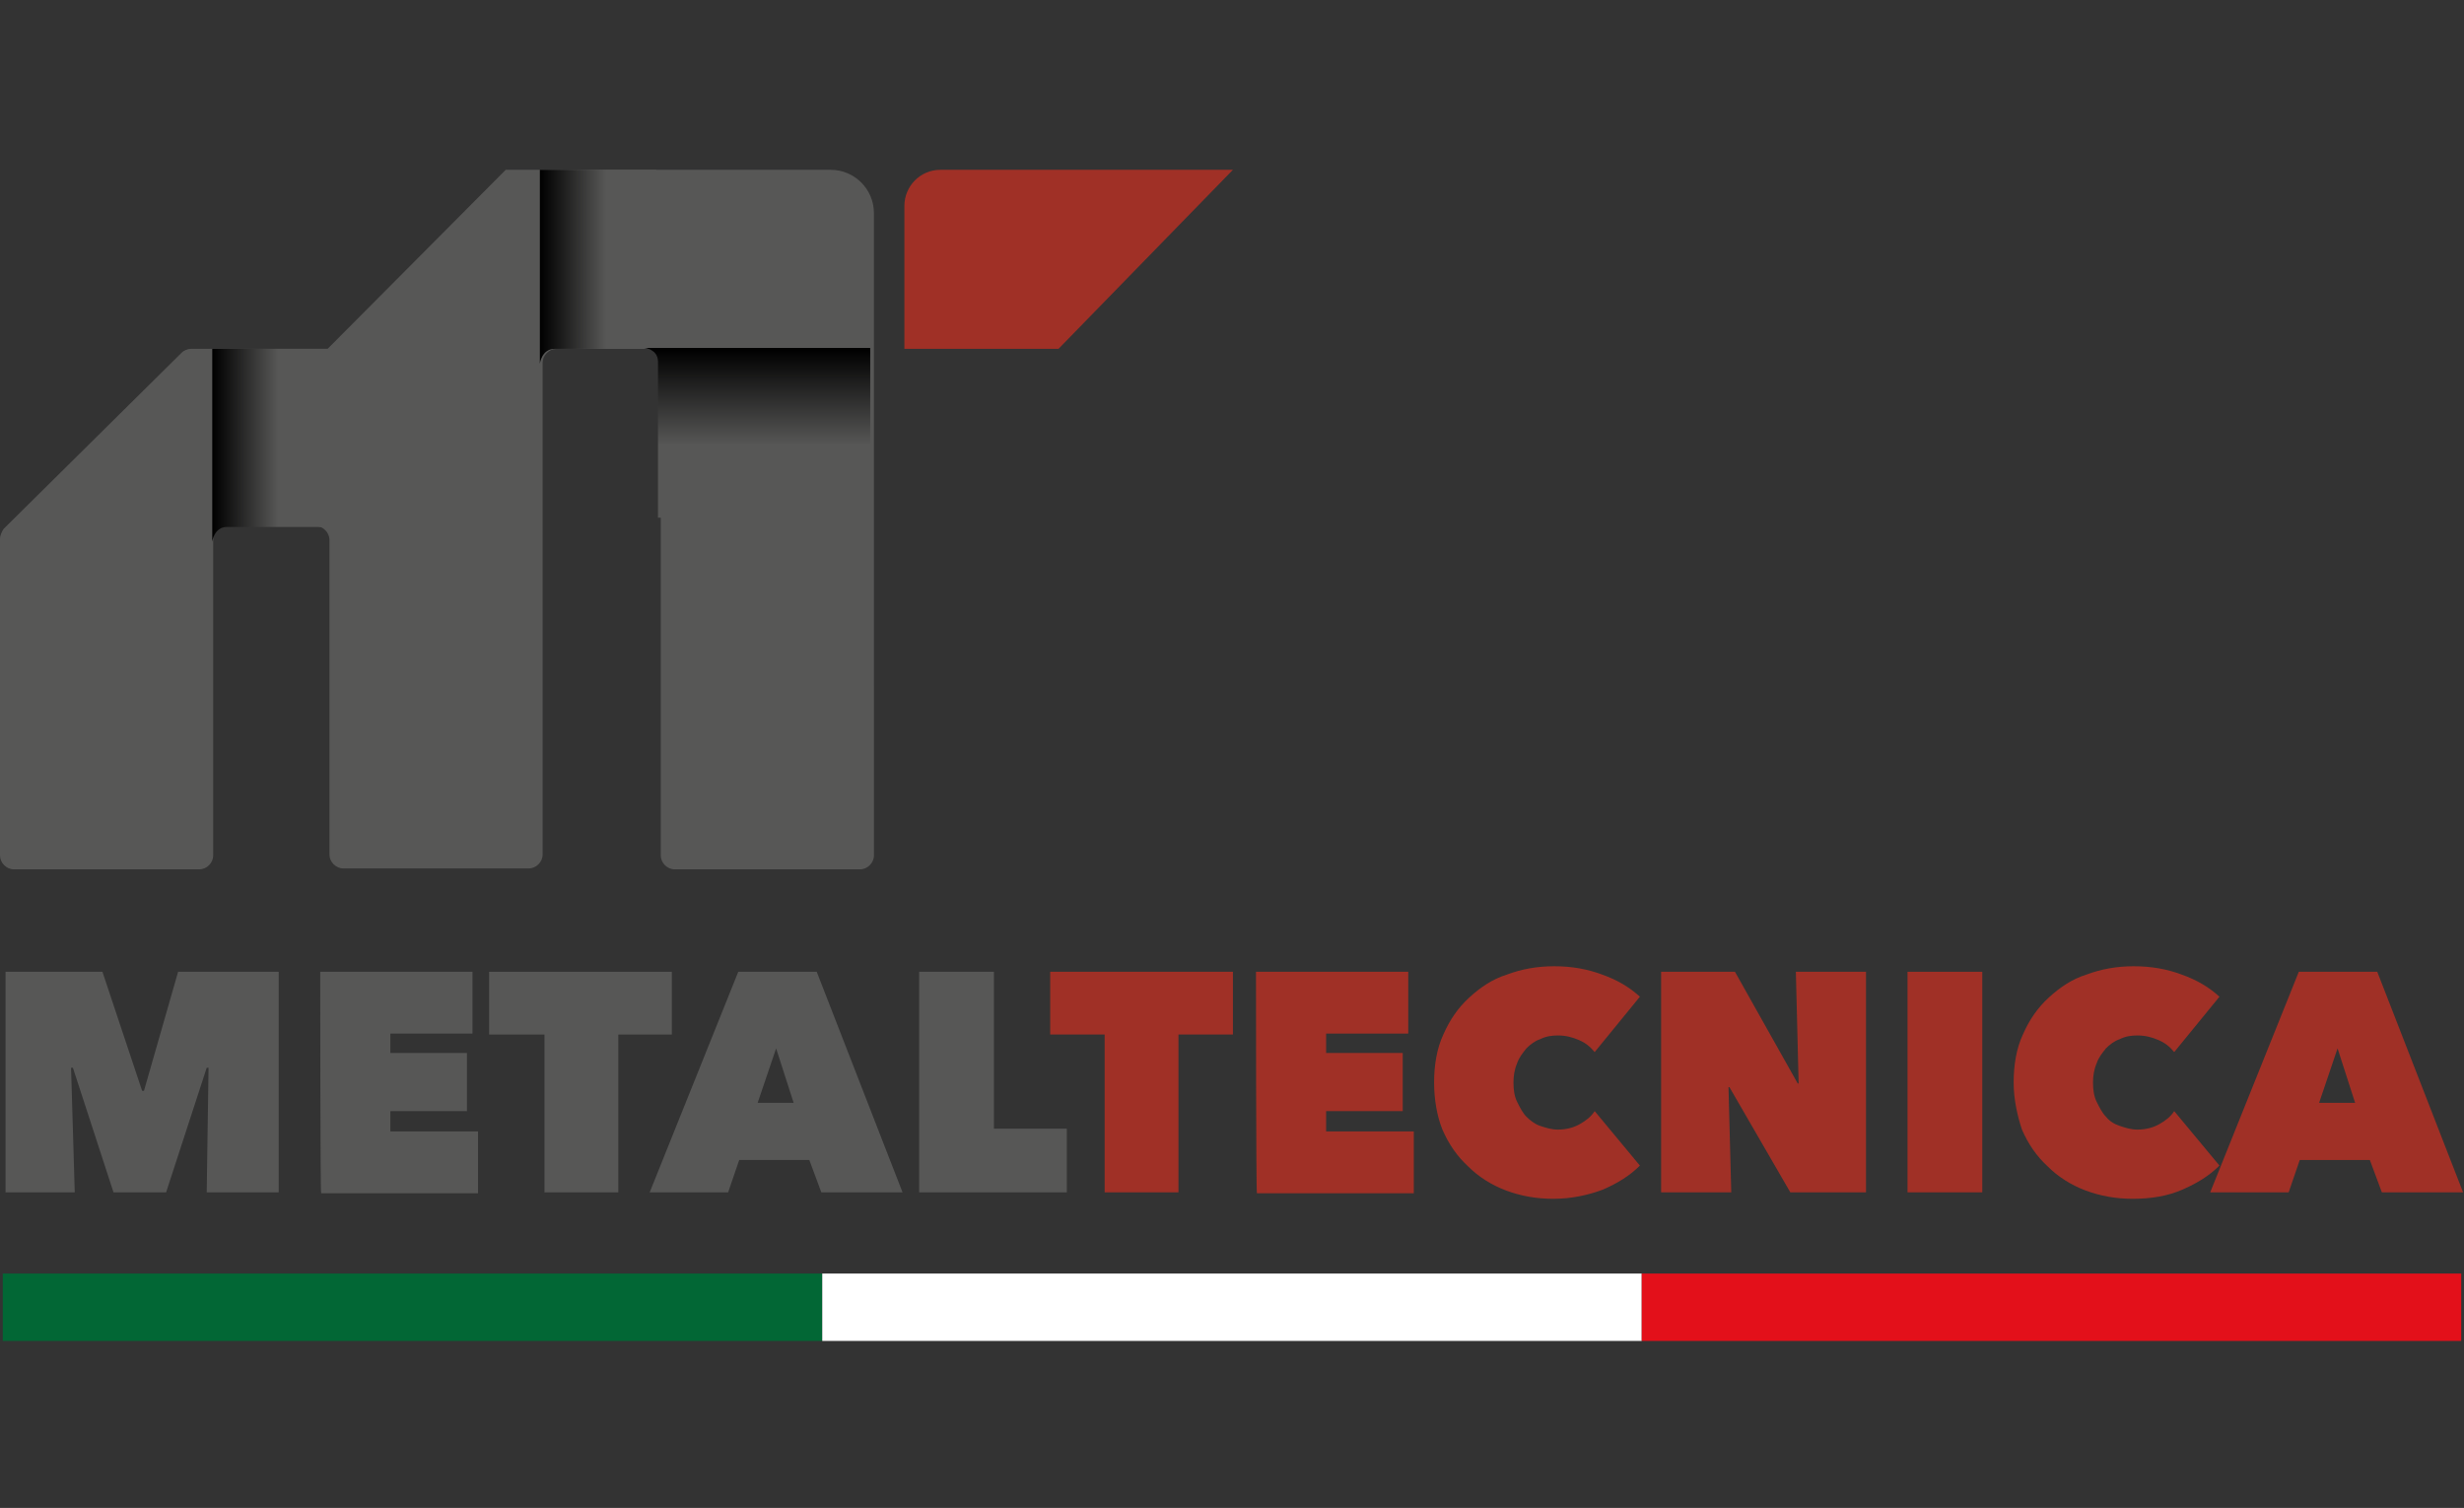
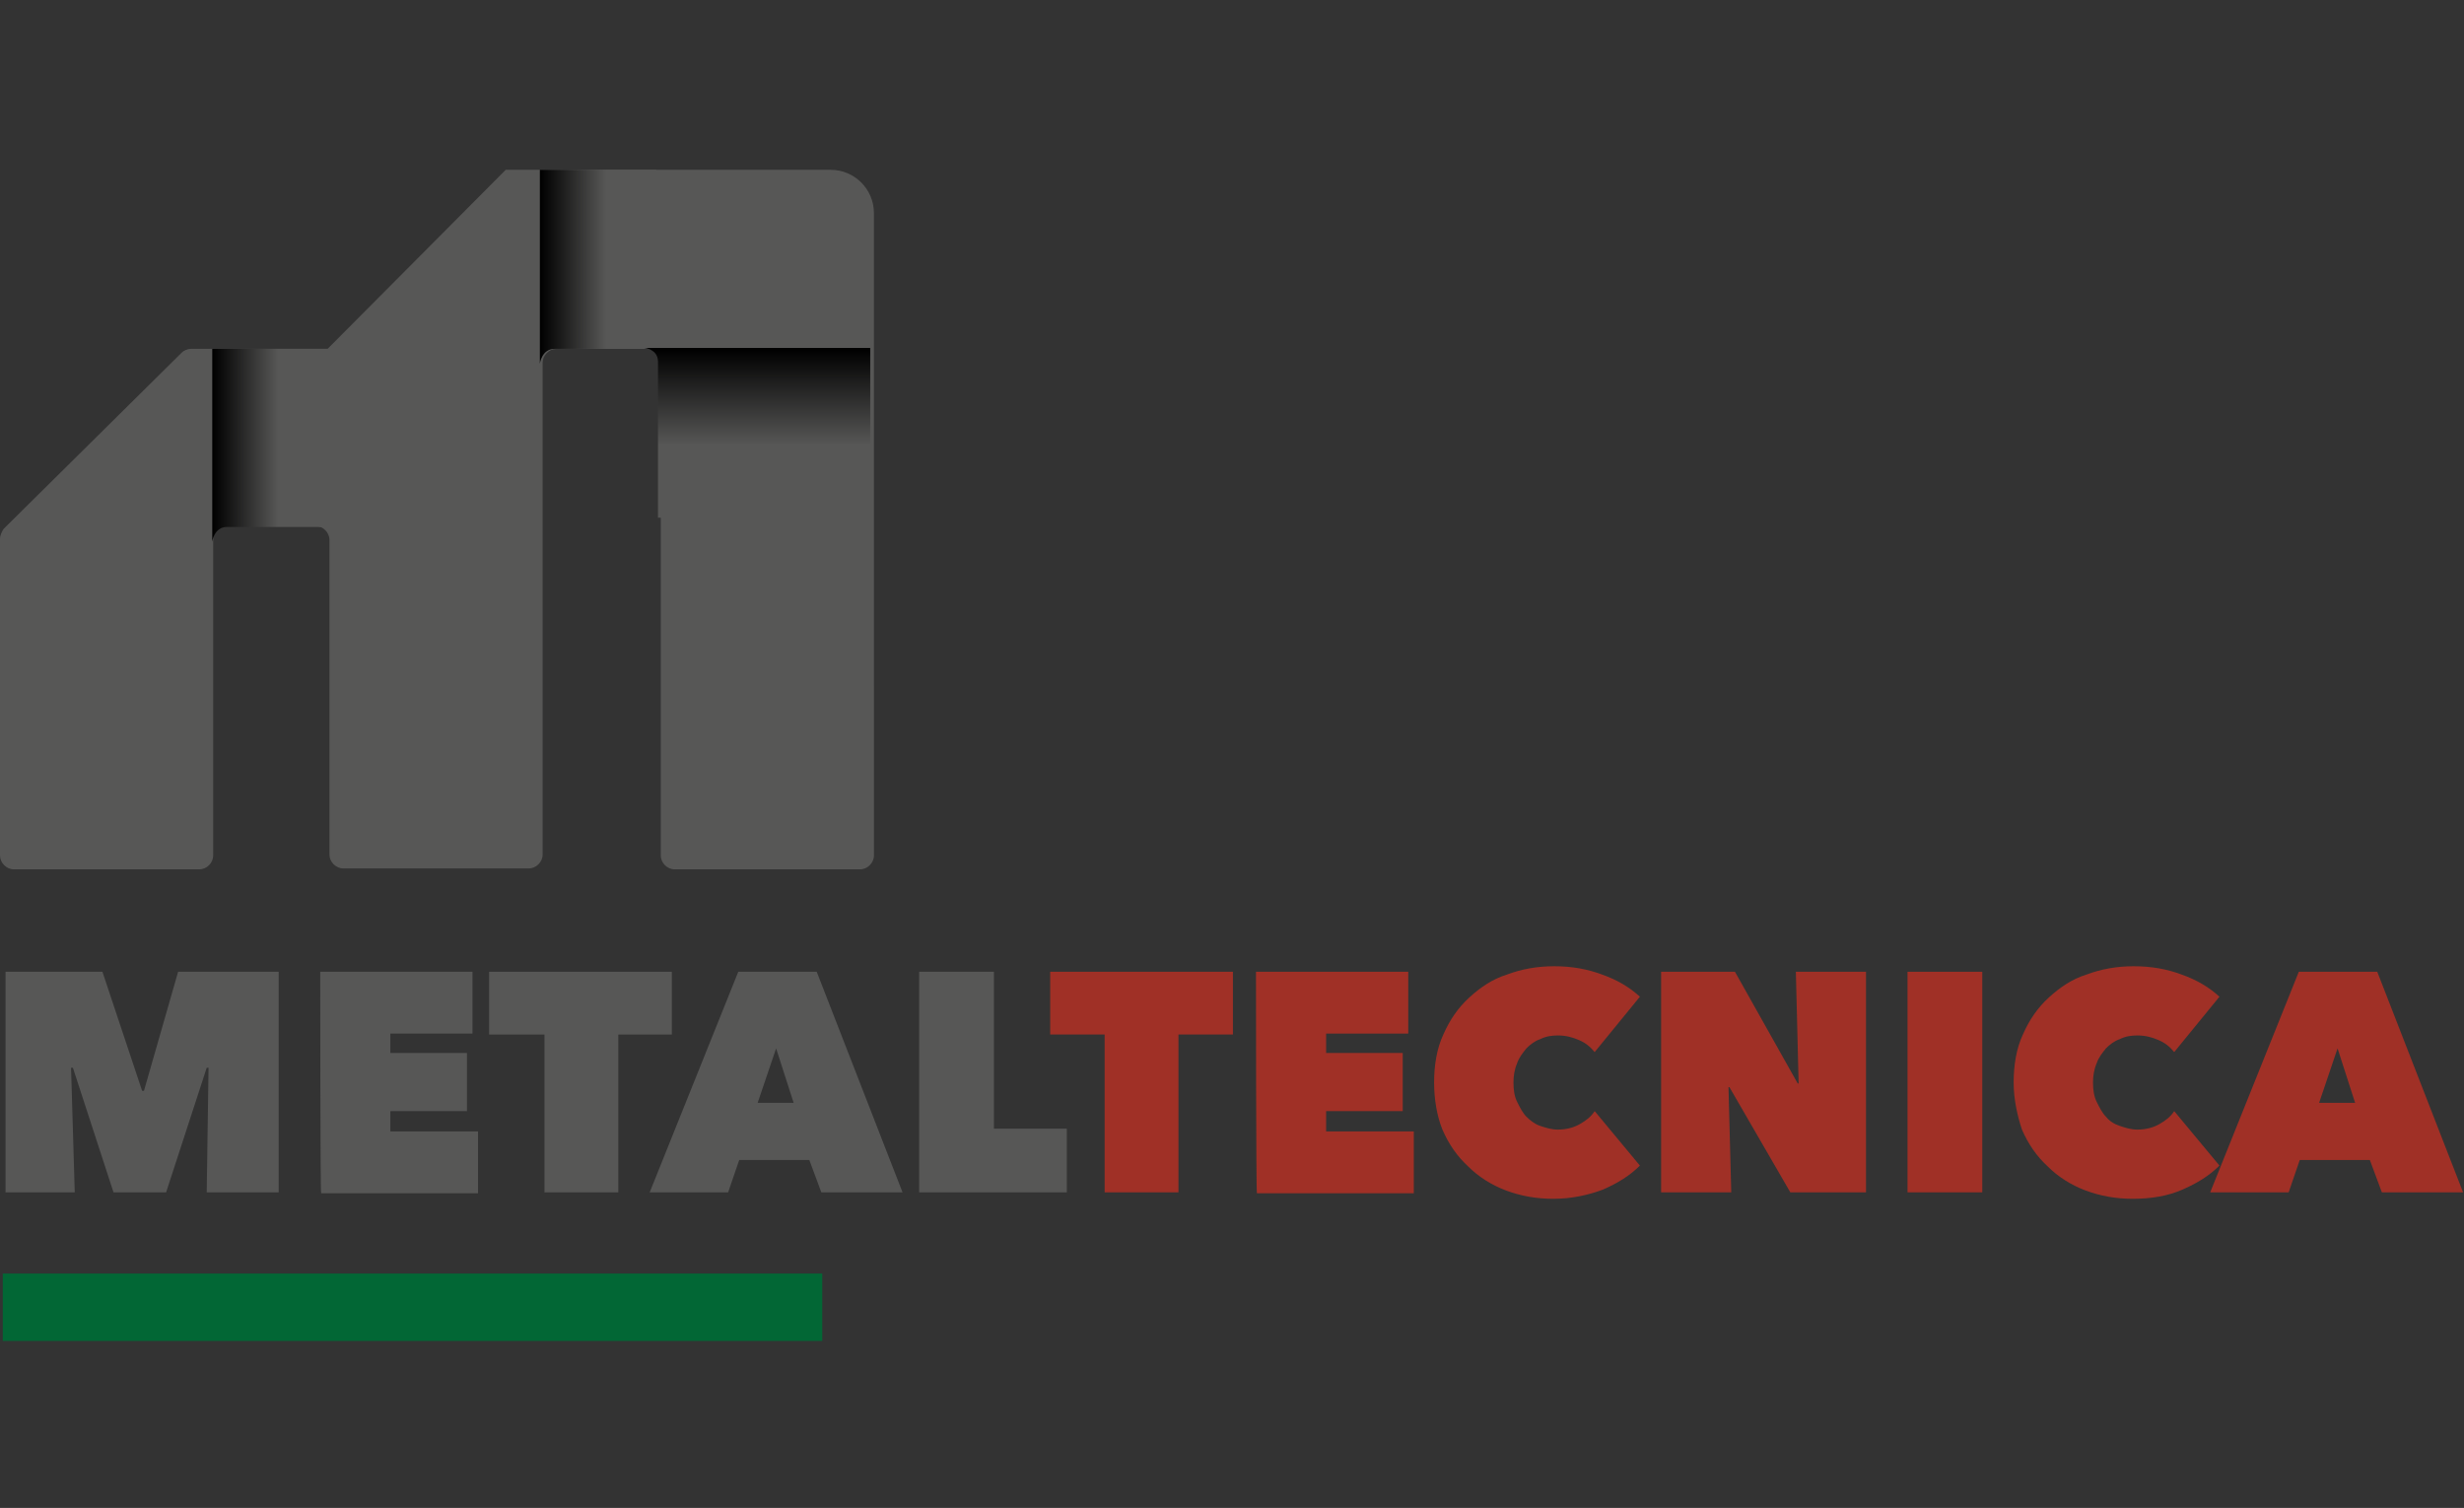
<svg xmlns="http://www.w3.org/2000/svg" version="1.1" id="Livello_1" x="0px" y="0px" viewBox="0 0 267 163.4" style="enable-background:new 0 0 267 163.4;" xml:space="preserve">
  <rect x="0" y="0" width="267" height="163.4" fill="#333333" stroke="none" />
  <style type="text/css">
	.st0{fill:#575756;}
	.st1{fill:#A03026;}
	.st2{fill:#026735;}
	.st3{fill:#FFFFFF;}
	.st4{fill:#E3101A;}
	.st5{fill:url(#SVGID_1_);}
	.st6{fill:url(#SVGID_2_);}
	.st7{fill:url(#SVGID_3_);}
</style>
  <g>
    <g>
      <path class="st0" d="M7.7,115.7l0.4,13.5H0.6v-23.9h10.5l4.3,12.9h0.2l3.7-12.9h10.9v23.9h-7.8l0.2-13.5l-0.2,0L18,129.2h-5.7    l-4.4-13.5H7.7z" />
      <path class="st0" d="M34.7,105.3h16.5v6.7h-8.9v2.1h8.3v6.3h-8.3v2.2h9.5v6.7h-17C34.7,129.3,34.7,105.3,34.7,105.3z" />
      <path class="st0" d="M67,129.2h-8v-17.1H53v-6.8h19.8v6.8H67V129.2z" />
      <path class="st0" d="M80,105.3h8.5l9.3,23.9h-8.8l-1.3-3.5h-7.6l-1.2,3.5h-8.5L80,105.3z M84.1,113.6l-2,5.9H86L84.1,113.6z" />
      <path class="st0" d="M99.6,105.3h8.1v17h7.9v6.9H99.6L99.6,105.3L99.6,105.3z" />
    </g>
    <g>
      <path class="st1" d="M127.7,129.2h-8v-17.1h-5.9v-6.8h19.8v6.8h-5.9V129.2z" />
      <path class="st1" d="M136.1,105.3h16.5v6.7h-8.9v2.1h8.3v6.3h-8.3v2.2h9.5v6.7h-17C136.1,129.2,136.1,105.3,136.1,105.3z" />
      <path class="st1" d="M155.4,117.3c0-1.9,0.3-3.7,1-5.2c0.7-1.6,1.6-2.9,2.8-4c1.2-1.1,2.5-2,4.1-2.5c1.6-0.6,3.3-0.9,5.1-0.9    c1.9,0,3.6,0.3,5.2,0.9c1.7,0.6,3,1.4,4.1,2.4l-4.9,6c-0.5-0.6-1-1-1.7-1.3c-0.7-0.3-1.4-0.5-2.3-0.5c-0.7,0-1.3,0.1-1.9,0.4    c-0.6,0.2-1.1,0.6-1.5,1c-0.4,0.5-0.8,1-1,1.6c-0.3,0.7-0.4,1.4-0.4,2.1c0,0.8,0.1,1.5,0.4,2.1c0.3,0.6,0.6,1.2,1,1.6    s0.9,0.8,1.5,1c0.6,0.2,1.2,0.4,1.9,0.4c0.9,0,1.7-0.2,2.4-0.6c0.7-0.4,1.2-0.8,1.6-1.4l4.9,5.9c-1.1,1.1-2.4,1.9-4,2.6    c-1.6,0.6-3.4,1-5.4,1c-1.8,0-3.5-0.3-5.1-0.9c-1.6-0.6-3-1.5-4.1-2.6c-1.2-1.1-2.1-2.4-2.8-4    C155.7,120.9,155.4,119.1,155.4,117.3z" />
      <path class="st1" d="M180,105.3h8l6.8,12.1h0.1l-0.3-12.1h7.6v23.9H194l-6.6-11.4h-0.1l0.3,11.4H180L180,105.3L180,105.3z" />
      <path class="st1" d="M206.7,105.3h8.1v23.9h-8.1V105.3z" />
      <path class="st1" d="M218.2,117.3c0-1.9,0.3-3.7,1-5.2c0.7-1.6,1.6-2.9,2.8-4c1.2-1.1,2.5-2,4.1-2.5c1.6-0.6,3.3-0.9,5.1-0.9    c1.9,0,3.6,0.3,5.2,0.9c1.7,0.6,3,1.4,4.1,2.4l-4.9,6c-0.5-0.6-1-1-1.7-1.3c-0.7-0.3-1.4-0.5-2.3-0.5c-0.7,0-1.3,0.1-1.9,0.4    c-0.6,0.2-1.1,0.6-1.5,1c-0.4,0.5-0.8,1-1,1.6c-0.3,0.7-0.4,1.4-0.4,2.1c0,0.8,0.1,1.5,0.4,2.1c0.3,0.6,0.6,1.2,1,1.6    c0.4,0.5,0.9,0.8,1.5,1c0.6,0.2,1.2,0.4,1.9,0.4c0.9,0,1.7-0.2,2.4-0.6s1.2-0.8,1.6-1.4l4.9,5.9c-1.1,1.1-2.4,1.9-4,2.6    c-1.6,0.7-3.4,1-5.4,1c-1.8,0-3.5-0.3-5.1-0.9c-1.6-0.6-3-1.5-4.1-2.6c-1.2-1.1-2.1-2.4-2.8-4    C218.6,120.9,218.2,119.1,218.2,117.3z" />
      <path class="st1" d="M249.1,105.3h8.5l9.3,23.9h-8.8l-1.3-3.5h-7.6l-1.2,3.5h-8.5L249.1,105.3z M253.3,113.6l-2,5.9h3.9    L253.3,113.6z" />
    </g>
-     <path class="st1" d="M133.6,18.4h-31.7c-2.2,0-3.9,1.8-3.9,3.9v15.5h16.7L133.6,18.4z" />
    <g>
      <rect x="0.3" y="138" class="st2" width="88.8" height="7.3" />
-       <rect x="89.1" y="138" class="st3" width="88.8" height="7.3" />
-       <rect x="177.9" y="138" class="st4" width="88.8" height="7.3" />
    </g>
    <g>
      <g>
        <path class="st0" d="M35.5,37.8H20.7c-0.4,0-0.8,0.2-1,0.4L0.4,57.3C0.2,57.6,0,58,0,58.4v34.3c0,0.8,0.7,1.5,1.5,1.5h20.1     c0.8,0,1.5-0.7,1.5-1.5V58.5c0-0.8,0.7-1.5,1.5-1.5h9.6c0.8,0,1.5,0.7,1.5,1.5v34.1c0,0.8,0.7,1.5,1.5,1.5h20.1     c0.8,0,1.5-0.7,1.5-1.5V39.3c0-0.8,0.7-1.5,1.5-1.5h9.8c0.8,0,1.5,0.7,1.5,1.5v53.4c0,0.8,0.7,1.5,1.5,1.5h20.1     c0.8,0,1.5-0.7,1.5-1.5V37.8v-0.2V23.1c0-2.6-2.1-4.7-4.7-4.7l-34,0l0,0h-1.2" />
        <linearGradient id="SVGID_1_" gradientUnits="userSpaceOnUse" x1="58.549" y1="28.89" x2="71.13" y2="28.89">
          <stop offset="0" style="stop-color:#000000" />
          <stop offset="0.567" style="stop-color:#575756" />
        </linearGradient>
        <path class="st5" d="M71.1,37.8c0,0-8.5,0-11,0c-1.4,0-1.6,1.6-1.6,1.6v-21h12.6V37.8z" />
        <linearGradient id="SVGID_2_" gradientUnits="userSpaceOnUse" x1="23.022" y1="48.237" x2="35.603" y2="48.237">
          <stop offset="0" style="stop-color:#000000" />
          <stop offset="0.567" style="stop-color:#575756" />
        </linearGradient>
        <path class="st6" d="M35.6,57.1c0,0-8.5,0-11,0c-1.4,0-1.6,1.6-1.6,1.6V37.8h12.6V57.1z" />
        <linearGradient id="SVGID_3_" gradientUnits="userSpaceOnUse" x1="-2837.732" y1="-3294.096" x2="-2819.303" y2="-3294.096" gradientTransform="matrix(0 1 -1 0 -3212.037 2875.54)">
          <stop offset="0" style="stop-color:#000000" />
          <stop offset="0.567" style="stop-color:#575756" />
        </linearGradient>
        <path class="st7" d="M71.3,56.2c0,0,0-12.9,0-17c0-1.4-1.5-1.5-1.5-1.5h24.5v18.4H71.3z" />
      </g>
    </g>
  </g>
</svg>